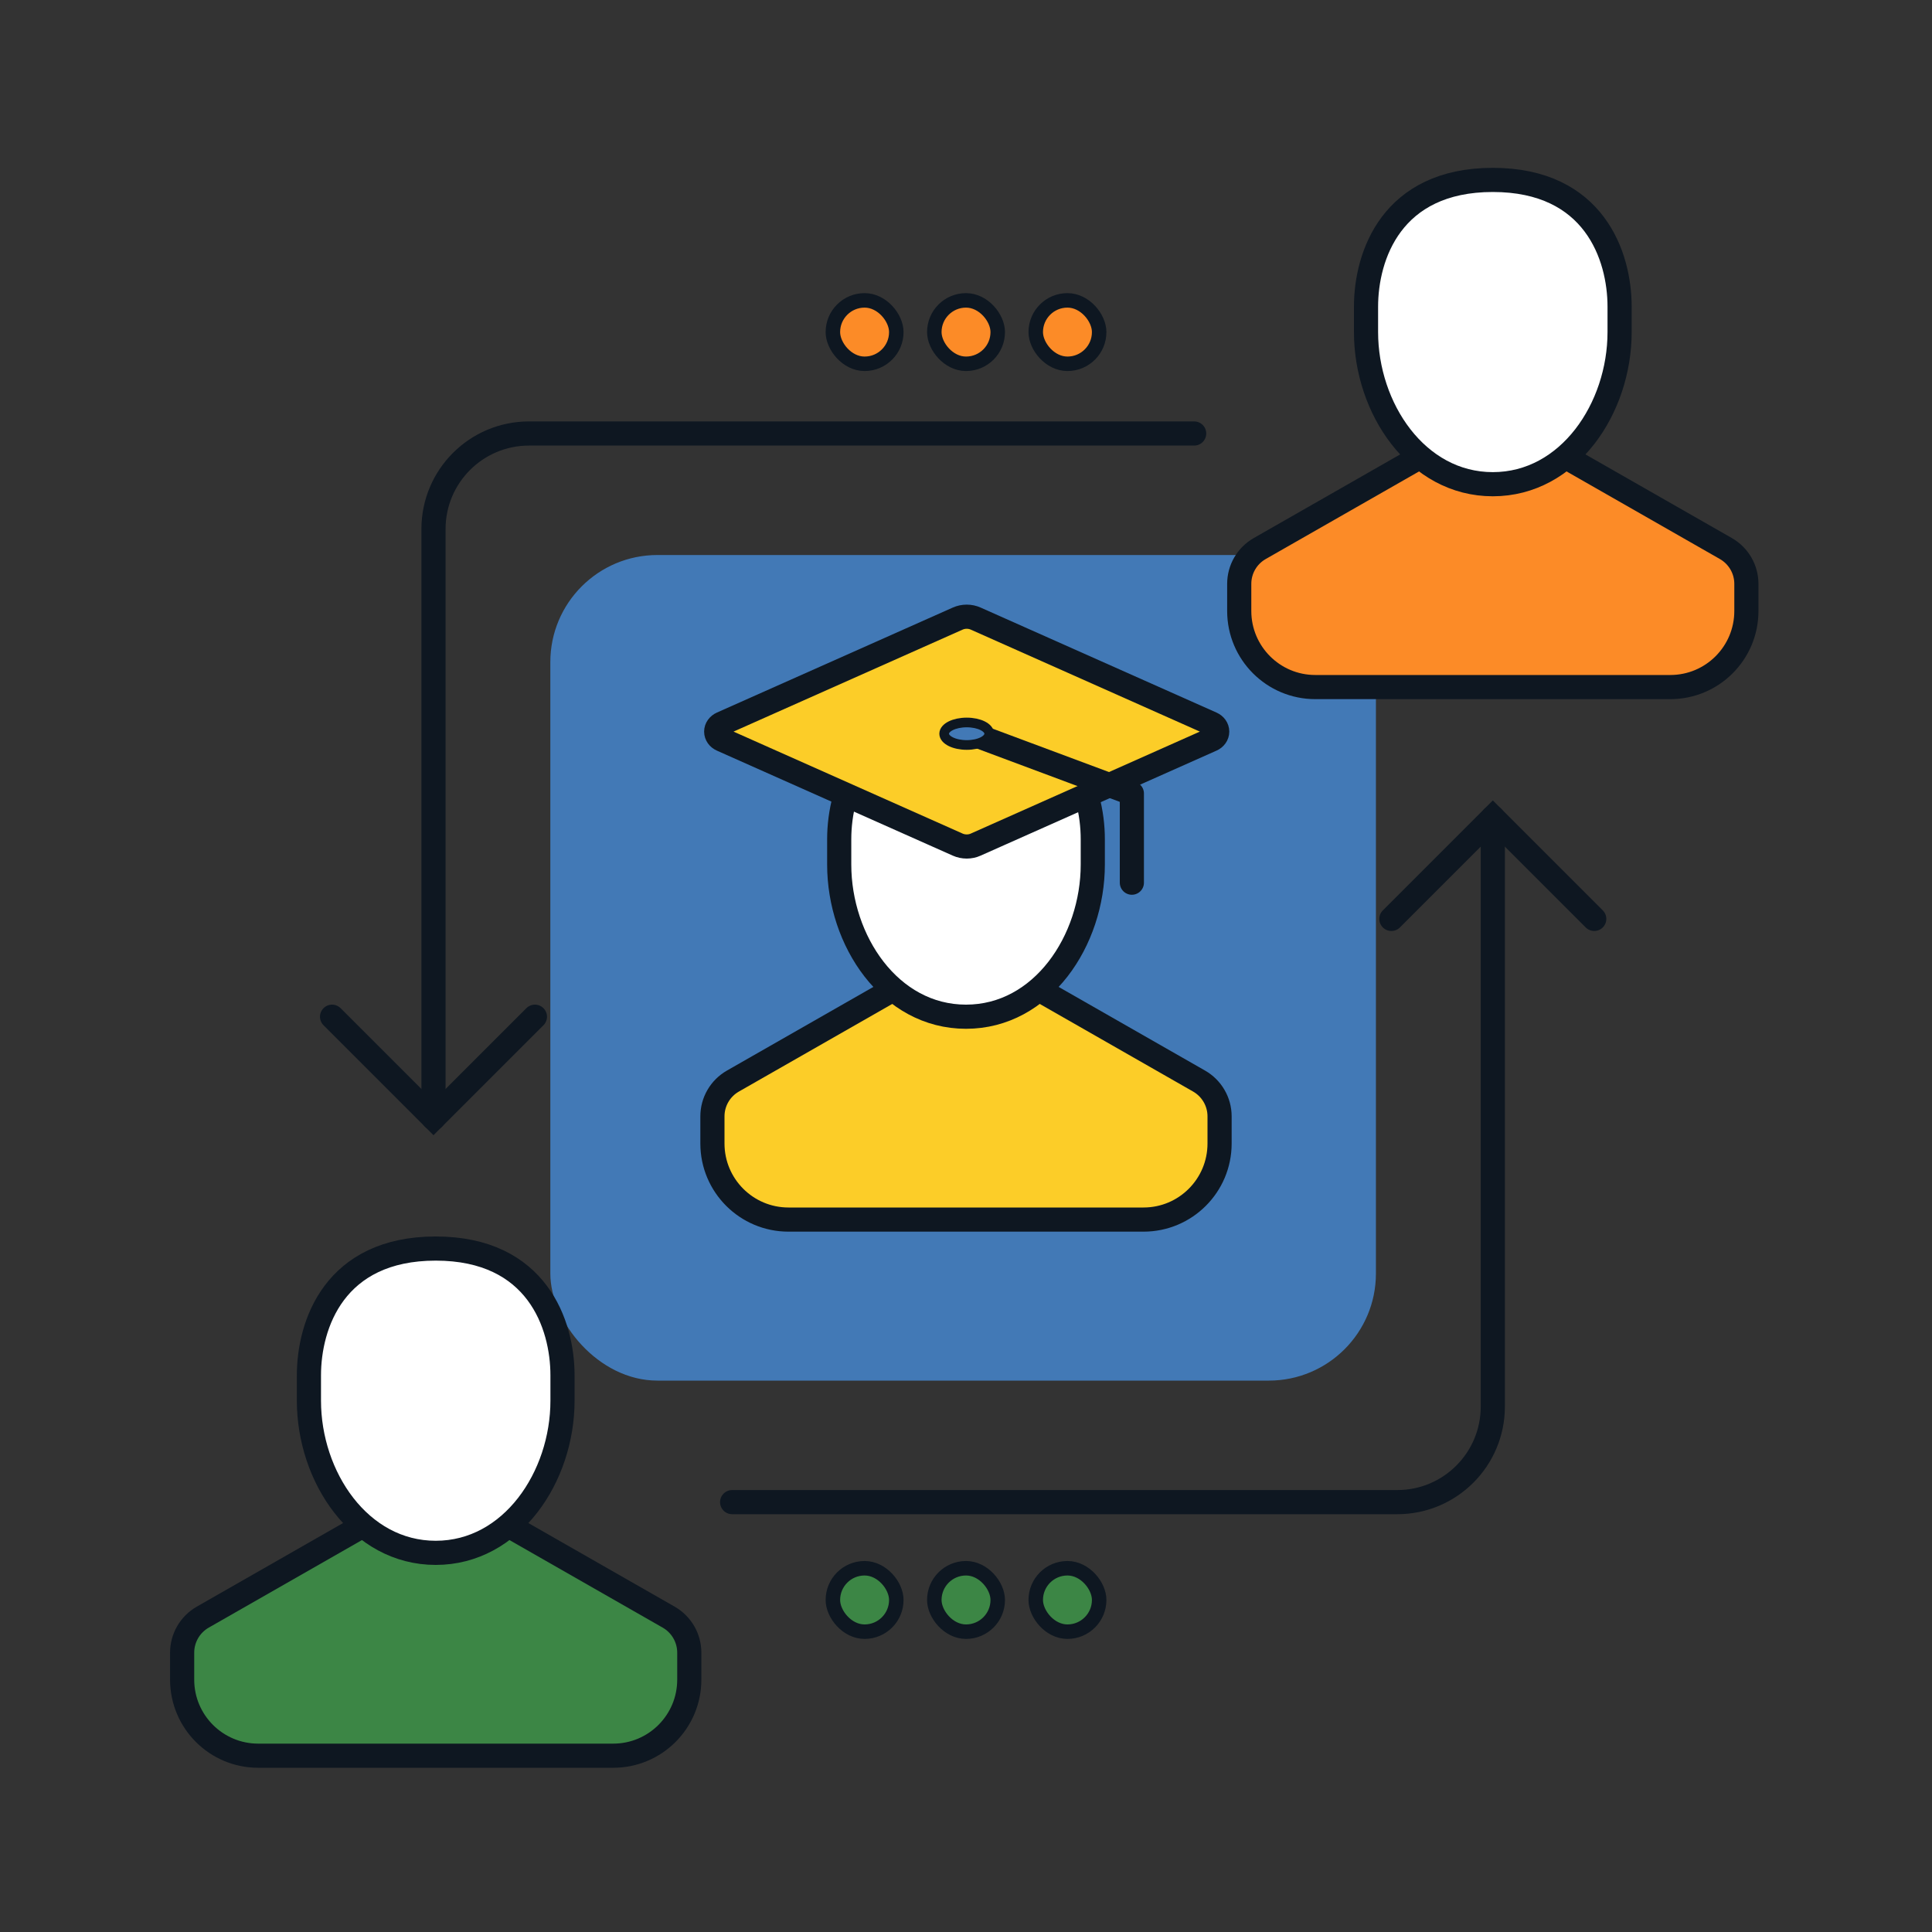
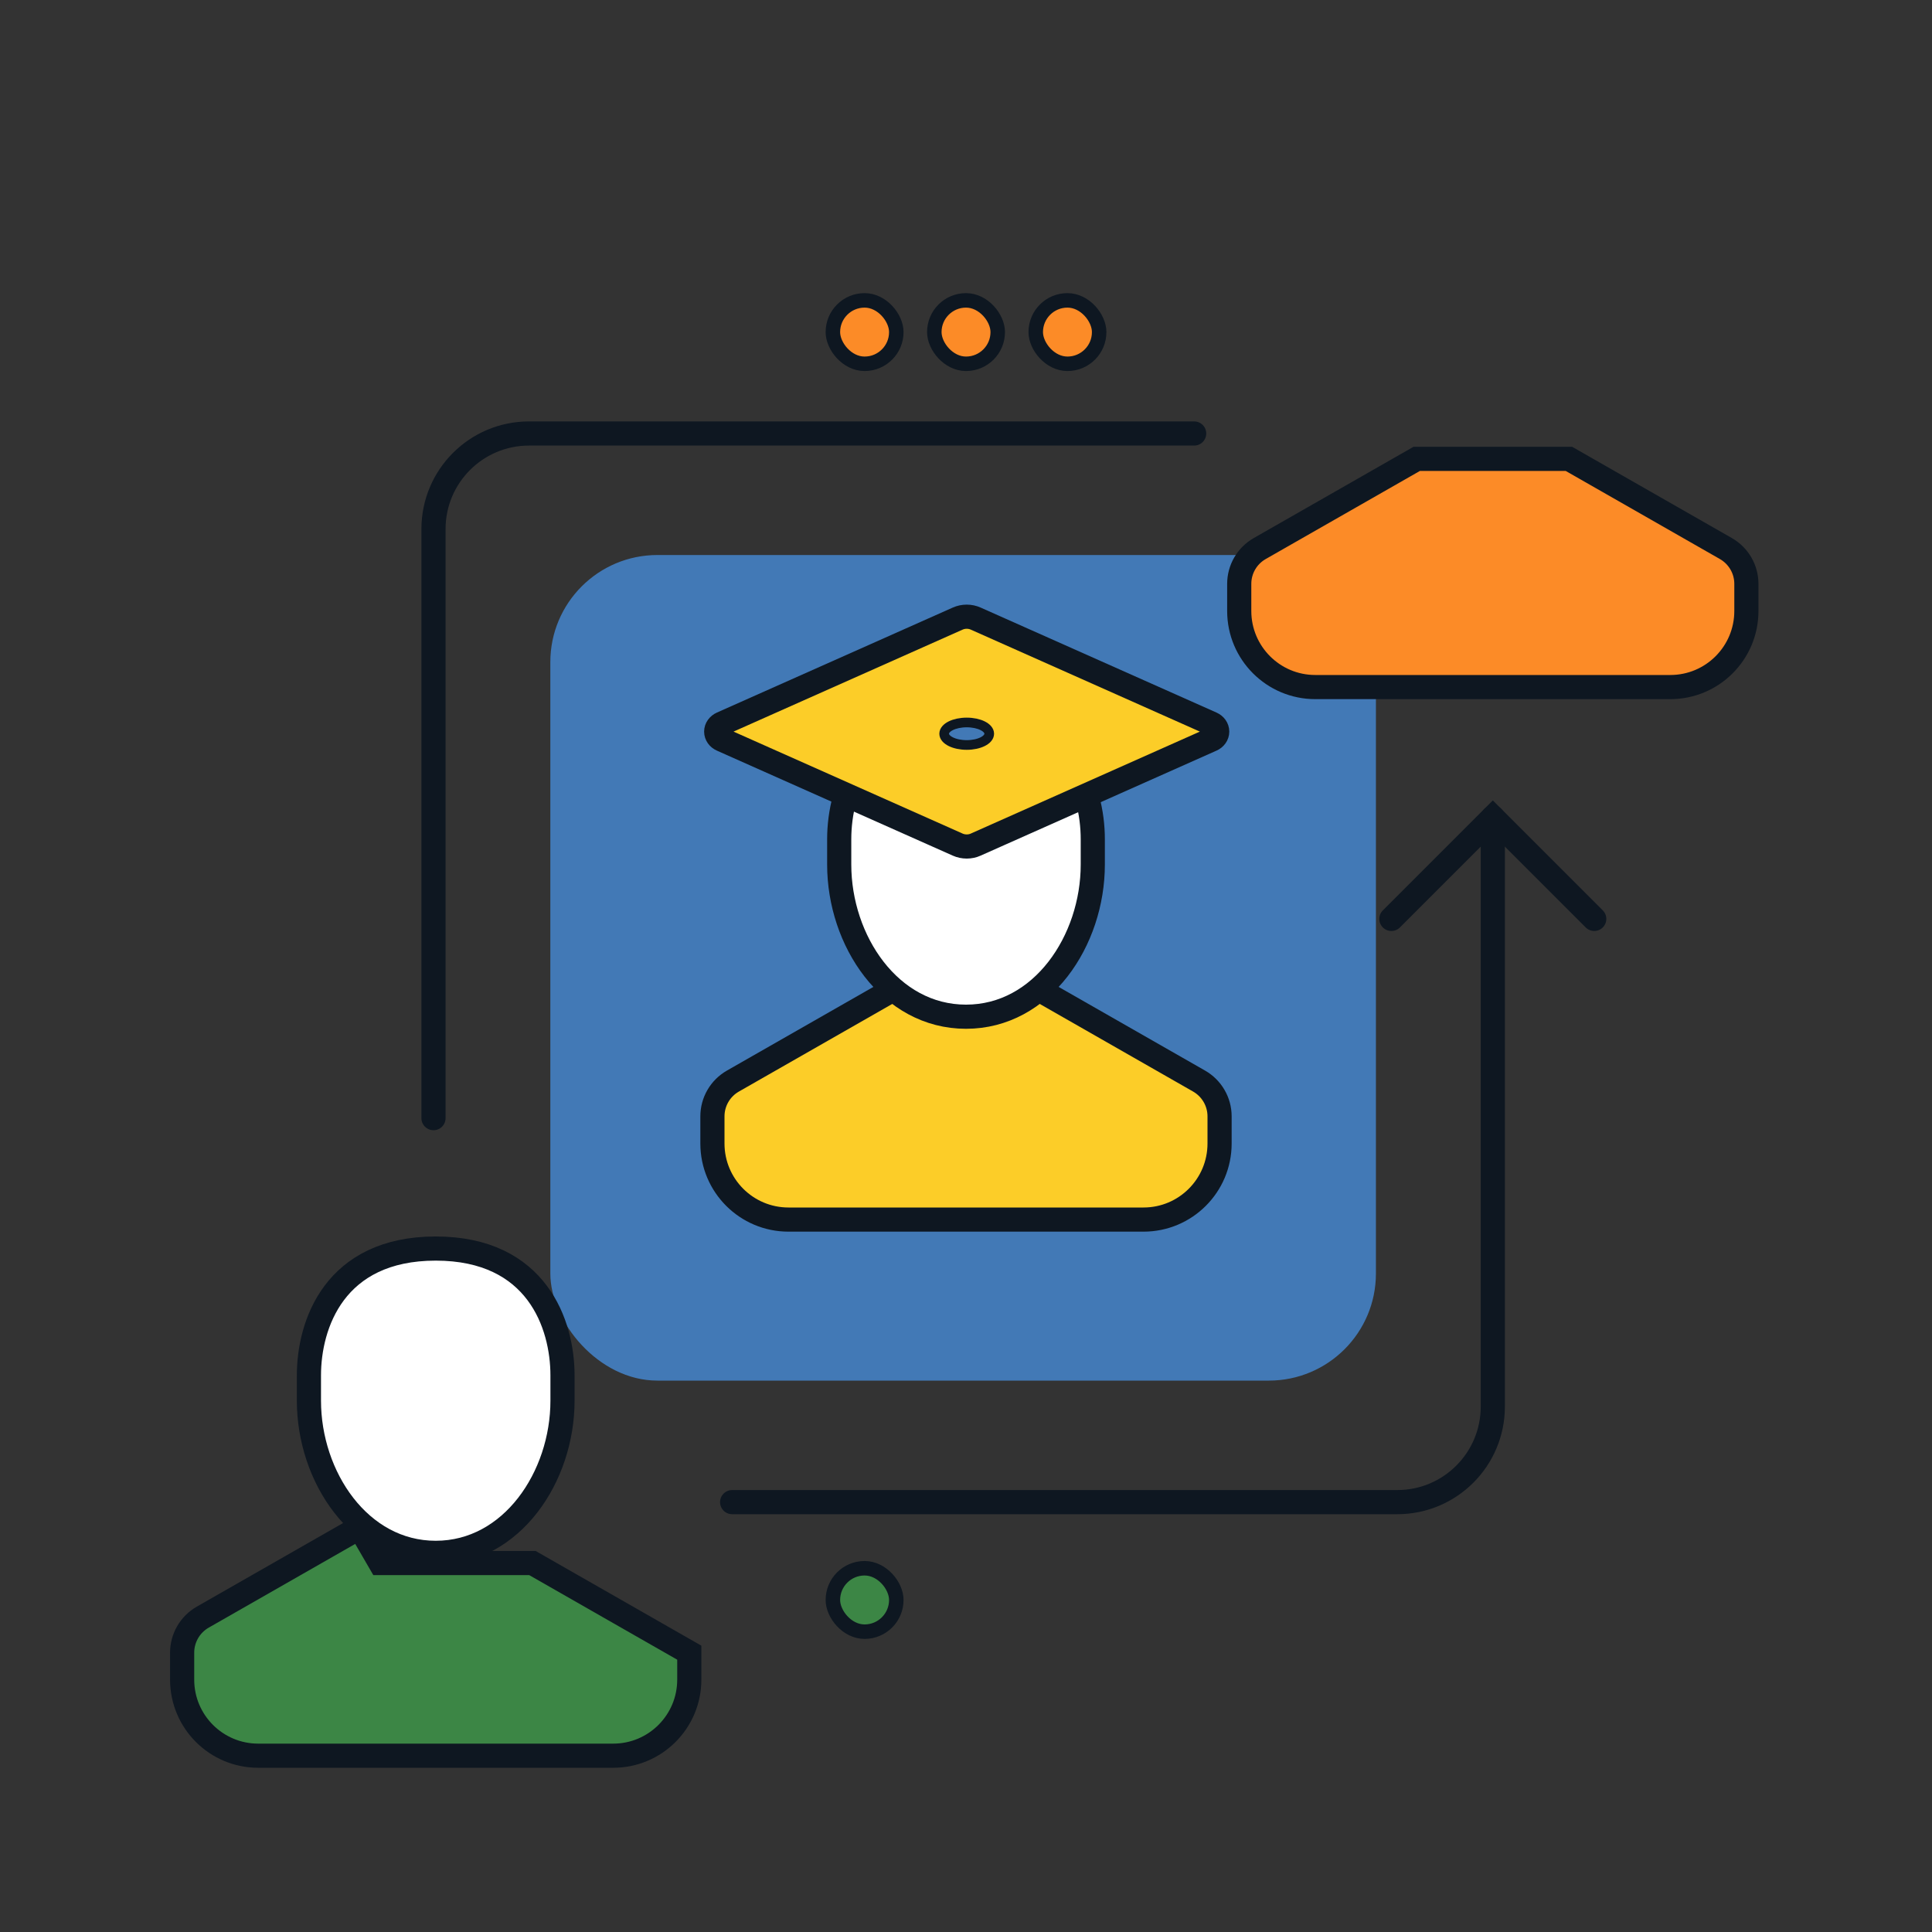
<svg xmlns="http://www.w3.org/2000/svg" id="Network:_Staff_Resources_Filled_" data-name="Network: Staff Resources (Filled)" viewBox="0 0 400 400">
  <rect x="0" y="0" width="400" height="400" fill="#333333" stroke="none" />
  <defs>
    <style>
      .cls-1, .cls-2, .cls-3, .cls-4, .cls-5, .cls-6, .cls-7, .cls-8, .cls-9 {
        stroke: #0e1721;
      }

      .cls-1, .cls-3, .cls-4, .cls-5, .cls-6, .cls-9 {
        stroke-width: 5px;
      }

      .cls-1, .cls-3, .cls-4, .cls-6, .cls-9 {
        stroke-miterlimit: 10;
      }

      .cls-1, .cls-8 {
        fill: #3c8645;
      }

      .cls-10, .cls-7 {
        fill: #4279b6;
      }

      .cls-2, .cls-3 {
        fill: #fc8b27;
      }

      .cls-2, .cls-5, .cls-6, .cls-7, .cls-8 {
        stroke-linecap: round;
      }

      .cls-2, .cls-5, .cls-7, .cls-8 {
        stroke-linejoin: round;
      }

      .cls-2, .cls-8 {
        stroke-width: 3px;
      }

      .cls-4 {
        fill: #fccd28;
      }

      .cls-5, .cls-6 {
        fill: none;
      }

      .cls-7 {
        stroke-width: 2px;
      }

      .cls-9 {
        fill: #fff;
      }
    </style>
  </defs>
  <rect class="cls-10" x="113.94" y="114.91" width="170.93" height="170.93" rx="22.17" ry="22.17" />
  <path class="cls-4" d="M184.25,205.25l-32.52,18.58c-2.62,1.5-4.23,4.28-4.23,7.3v5.62c0,8.7,7.05,15.75,15.75,15.75h73.5c8.7,0,15.75-7.05,15.75-15.75v-5.62c0-3.02-1.62-5.8-4.23-7.3l-32.52-18.58h-31.5Z" />
  <path class="cls-9" d="M226.25,173.75c0-10.5-5.25-26.25-26.25-26.25s-26.25,15.75-26.25,26.25v5.25c0,15.75,10.5,31.5,26.25,31.5s26.25-15.75,26.25-31.5v-5.25Z" />
  <path class="cls-3" d="M293.32,95l-32.52,18.58c-2.62,1.5-4.23,4.28-4.23,7.3v5.62c0,8.7,7.05,15.75,15.75,15.75h73.5c8.7,0,15.75-7.05,15.75-15.75v-5.62c0-3.02-1.62-5.8-4.23-7.3l-32.52-18.58h-31.5Z" />
-   <path class="cls-9" d="M335.32,63.5c0-10.5-5.25-26.25-26.25-26.25s-26.25,15.75-26.25,26.25v5.25c0,15.75,10.5,31.5,26.25,31.5s26.25-15.75,26.25-31.5v-5.25Z" />
-   <path class="cls-1" d="M74.46,316.25l-32.48,18.56c-2.64,1.51-4.27,4.32-4.27,7.36v5.58c0,8.7,7.05,15.75,15.75,15.75h73.5c8.7,0,15.75-7.05,15.75-15.75v-5.58c0-3.04-1.63-5.85-4.27-7.36l-32.48-18.56h-31.5Z" />
+   <path class="cls-1" d="M74.46,316.25l-32.48,18.56c-2.64,1.51-4.27,4.32-4.27,7.36v5.58c0,8.7,7.05,15.75,15.75,15.75h73.5c8.7,0,15.75-7.05,15.75-15.75v-5.58l-32.48-18.56h-31.5Z" />
  <path class="cls-9" d="M116.46,284.75c0-10.5-5.25-26.25-26.25-26.25s-26.25,15.75-26.25,26.25v5.25c0,15.75,10.5,31.5,26.25,31.5s26.25-15.75,26.25-31.5v-5.25Z" />
  <rect class="cls-8" x="172.44" y="324.69" width="13.13" height="13.13" rx="6.56" ry="6.56" />
-   <rect class="cls-8" x="193.44" y="324.69" width="13.13" height="13.13" rx="6.56" ry="6.56" />
-   <rect class="cls-8" x="214.44" y="324.69" width="13.13" height="13.13" rx="6.56" ry="6.56" />
  <rect class="cls-2" x="172.44" y="62.19" width="13.13" height="13.13" rx="6.56" ry="6.56" />
  <rect class="cls-2" x="193.44" y="62.19" width="13.13" height="13.13" rx="6.56" ry="6.56" />
  <rect class="cls-2" x="214.44" y="62.19" width="13.13" height="13.13" rx="6.56" ry="6.56" />
  <path class="cls-4" d="M202,128.07c-.56-.25-1.19-.39-1.85-.39s-1.3.14-1.86.39l-48.86,21.75c-.68.31-1.15.93-1.15,1.65s.47,1.35,1.15,1.65l48.86,21.75c.56.25,1.19.39,1.86.39s1.3-.14,1.85-.39l48.86-21.75c.68-.3,1.15-.93,1.15-1.65s-.47-1.35-1.15-1.65l-48.86-21.75Z" />
-   <polyline class="cls-5" points="234.34 182.75 234.34 164.28 200 151.47" />
  <path class="cls-7" d="M204.81,151.91c0,1.29-2.09,2.33-4.66,2.33s-4.67-1.04-4.67-2.33,2.09-2.33,4.67-2.33,4.66,1.04,4.66,2.33" />
  <g>
    <g>
      <path class="cls-6" d="M89.75,231.5v-121.97c0-10.93,8.86-19.78,19.78-19.78h137.71" />
-       <polyline class="cls-6" points="110.75 210.5 89.75 231.5 68.75 210.5" />
    </g>
    <g>
      <path class="cls-6" d="M309.07,169.25v121.97c0,10.93-8.86,19.78-19.78,19.78h-137.71" />
      <polyline class="cls-6" points="288.07 190.25 309.07 169.25 330.07 190.25" />
    </g>
  </g>
</svg>